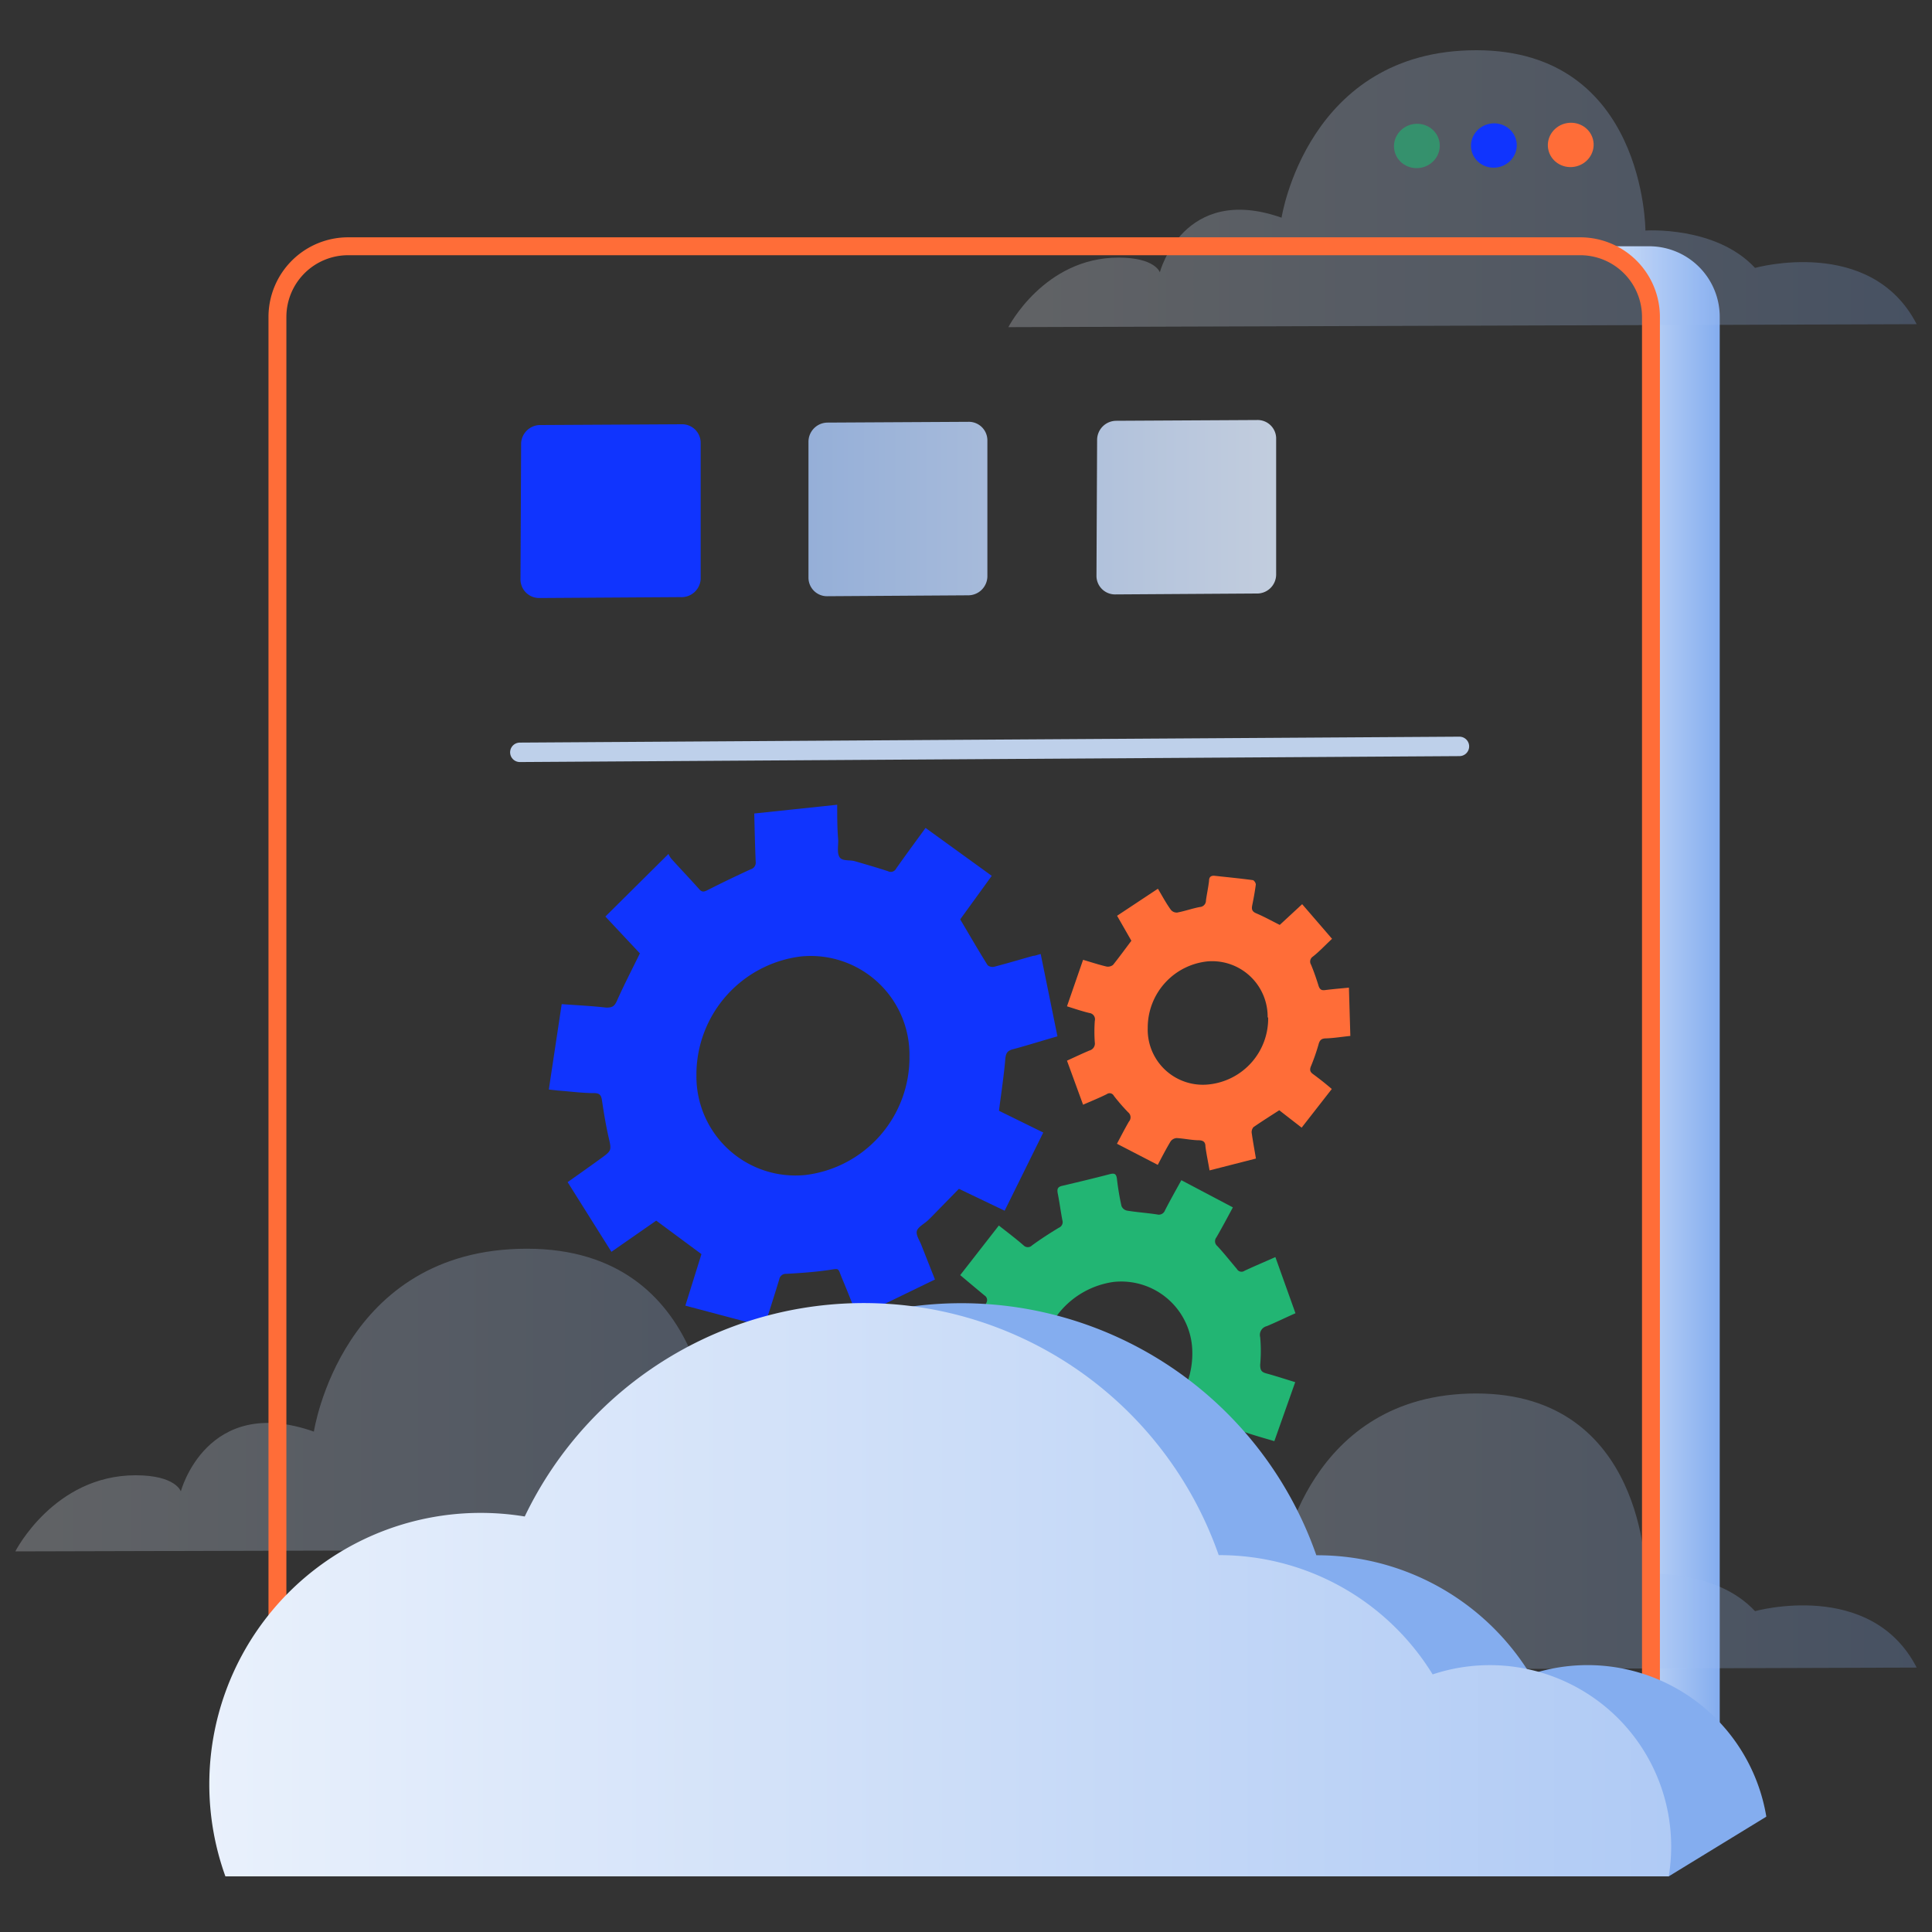
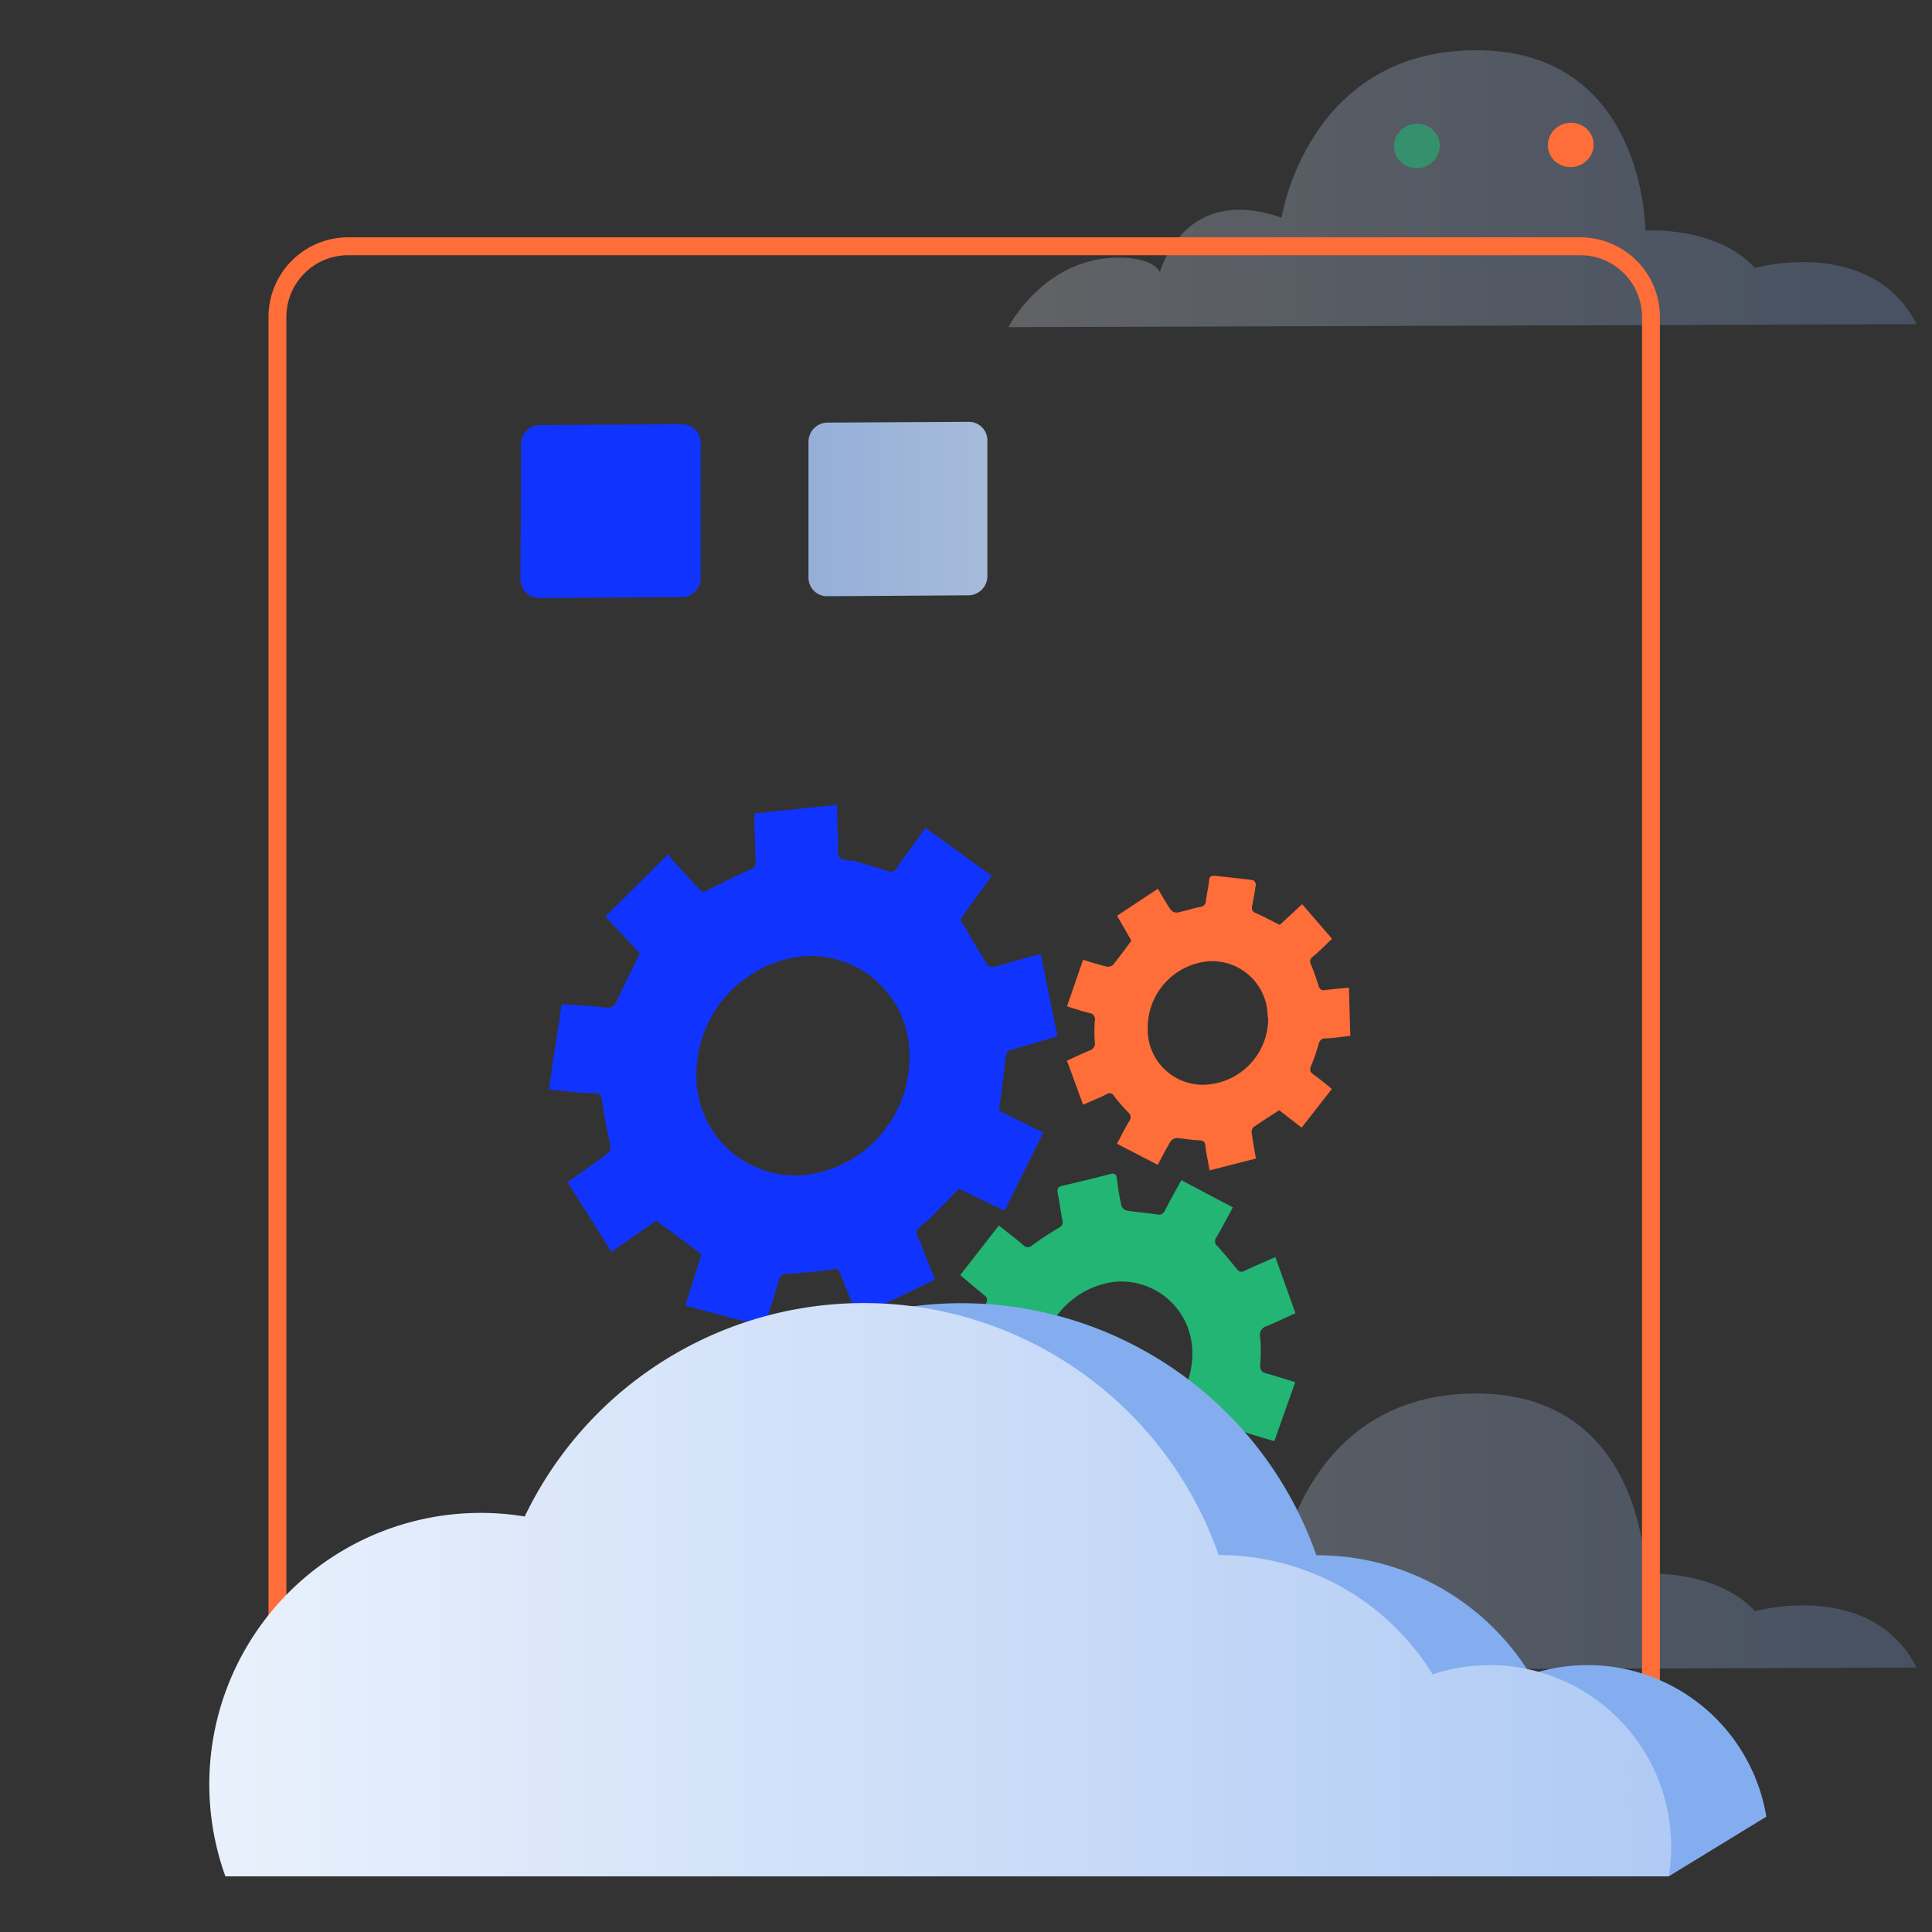
<svg xmlns="http://www.w3.org/2000/svg" xmlns:xlink="http://www.w3.org/1999/xlink" id="Layer_1" data-name="Layer 1" viewBox="0 0 150 150">
  <rect x="0" y="0" width="150" height="150" fill="#333333" stroke="none" />
  <defs>
    <style>.cls-1{fill:url(#linear-gradient);}.cls-2{fill:#1034fe;}.cls-12,.cls-3{fill:#22b573;}.cls-4{fill:#ff6d38;}.cls-5,.cls-6,.cls-7{opacity:0.25;}.cls-5{fill:url(#linear-gradient-2);}.cls-6{fill:url(#linear-gradient-3);}.cls-7{fill:url(#linear-gradient-4);}.cls-8,.cls-9{opacity:0.86;}.cls-8{fill:url(#linear-gradient-5);}.cls-9{fill:url(#linear-gradient-6);}.cls-10,.cls-11{fill:none;}.cls-10{stroke:#bed0ea;stroke-linecap:round;stroke-linejoin:round;stroke-width:1.51px;}.cls-11{stroke:#ff6d38;stroke-miterlimit:10;stroke-width:1.39px;}.cls-12{opacity:0.61;}.cls-13{fill:#84adef;}.cls-14{fill:url(#linear-gradient-7);}</style>
    <linearGradient id="linear-gradient" x1="122.9" y1="77.2" x2="133.52" y2="77.2" gradientUnits="userSpaceOnUse">
      <stop offset="0" stop-color="#ebf2fc" />
      <stop offset="1" stop-color="#84adef" />
    </linearGradient>
    <linearGradient id="linear-gradient-2" x1="78.29" y1="118.95" x2="148.81" y2="118.95" xlink:href="#linear-gradient" />
    <linearGradient id="linear-gradient-3" x1="78.29" y1="14.65" x2="148.81" y2="14.65" xlink:href="#linear-gradient" />
    <linearGradient id="linear-gradient-4" x1="1.19" y1="108.7" x2="78.29" y2="108.7" xlink:href="#linear-gradient" />
    <linearGradient id="linear-gradient-5" x1="111.19" y1="39.52" x2="39.67" y2="39.52" xlink:href="#linear-gradient" />
    <linearGradient id="linear-gradient-6" x1="111.19" y1="39.38" x2="39.67" y2="39.38" xlink:href="#linear-gradient" />
    <linearGradient id="linear-gradient-7" x1="12.27" y1="123.42" x2="217.11" y2="123.42" xlink:href="#linear-gradient" />
  </defs>
-   <path class="cls-1" d="M133.52,24.61V135.28h-5.13V24.61a5.49,5.49,0,0,0-5.49-5.49H128A5.48,5.48,0,0,1,133.52,24.61Z" />
  <path class="cls-2" d="M47.47,97.19l-3.4-5.41c.88-.62,1.73-1.22,2.57-1.83s.85-.62.62-1.62-.39-2-.53-2.94c-.06-.36-.18-.5-.53-.52-1,0-1.92-.13-2.88-.2l-.71-.08,1-6.63c1.19.09,2.33.14,3.46.27.46,0,.63-.09.83-.53.54-1.22,1.16-2.41,1.78-3.68L47,71.16,51.9,66.3a1.6,1.6,0,0,0,.23.38c.71.79,1.45,1.56,2.16,2.36.18.2.32.23.6.09,1.12-.57,2.26-1.12,3.4-1.64a.53.53,0,0,0,.38-.59c-.05-1.23-.08-2.47-.11-3.74L65,62.48c0,.93,0,1.85.08,2.77,0,.45-.1,1,.11,1.31s.77.19,1.17.3c.86.25,1.73.5,2.58.78a.47.47,0,0,0,.64-.21c.74-1.05,1.5-2.08,2.28-3.15L77,68l-2.45,3.38c.73,1.23,1.41,2.41,2.13,3.56a.6.6,0,0,0,.54.11c1-.26,2-.56,3-.84.16,0,.33-.08.58-.14l1.3,6.39c-1.18.34-2.3.69-3.44,1-.45.11-.57.31-.61.78-.11,1.3-.31,2.58-.49,4L81,87.93,78,94l-3.55-1.7-2.23,2.28-.2.19c-.3.27-.77.51-.84.82s.22.72.36,1.09l1.05,2.66-6,2.91c-.41-1-.79-2-1.19-2.94s-.13-.83-1.24-.68-2.08.21-3.11.27a.52.52,0,0,0-.55.43c-.36,1.2-.75,2.4-1.15,3.67l-6.14-1.63,1.25-4-3.51-2.6Zm14.7-22.93a9.25,9.25,0,0,0-8.1,9.26,7.69,7.69,0,0,0,8.44,7.71A9.19,9.19,0,0,0,70.61,82,7.67,7.67,0,0,0,62.17,74.26Z" />
  <path class="cls-3" d="M74.55,99l3-3.85c.66.52,1.3,1,1.92,1.54a.46.46,0,0,0,.66,0c.67-.49,1.37-.94,2.08-1.37a.47.47,0,0,0,.27-.59c-.13-.69-.22-1.39-.36-2.09-.06-.34,0-.5.38-.58,1.23-.29,2.45-.58,3.67-.9.39-.1.5,0,.55.38a20.24,20.24,0,0,0,.35,2.09.59.59,0,0,0,.42.36c.78.13,1.57.18,2.35.3a.51.51,0,0,0,.61-.32c.4-.78.83-1.54,1.27-2.34l4,2.11c-.43.8-.84,1.57-1.28,2.33a.48.48,0,0,0,.07.67c.53.57,1,1.17,1.52,1.78a.41.41,0,0,0,.6.14c.77-.36,1.56-.69,2.39-1.06l1.56,4.36c-.77.34-1.48.69-2.22,1a.7.7,0,0,0-.52.86,11.78,11.78,0,0,1,0,2.14c0,.43.11.57.47.67.74.2,1.46.44,2.25.68l-1.62,4.58c-.78-.23-1.54-.44-2.29-.7a.56.56,0,0,0-.76.27,21.59,21.59,0,0,1-1.45,1.86.55.55,0,0,0-.08.77c.42.67.79,1.36,1.22,2.11l-4,2.65c-.42-.73-.84-1.41-1.22-2.11-.16-.32-.34-.37-.68-.27-.88.26-1.76.47-2.68.72l-.54,2.93-4.55-.52.51-2.93c-.86-.48-1.67-1-2.51-1.38a.53.53,0,0,0-.47.12c-.67.58-1.31,1.2-2,1.83l-3-3.45c.65-.6,1.26-1.2,1.91-1.75a.56.56,0,0,0,.18-.76c-.29-.72-.55-1.46-.78-2.2a.41.41,0,0,0-.5-.35c-.72.06-1.43.09-2.14.16-.3,0-.43-.06-.42-.39,0-1.29,0-2.59,0-3.88,0-.41.16-.51.52-.52.68,0,1.36-.11,2-.14a.48.48,0,0,0,.51-.4c.26-.81.55-1.62.86-2.41a.42.42,0,0,0-.14-.57C75.86,100.1,75.24,99.58,74.55,99ZM86.9,111.65a6.63,6.63,0,0,0,5.67-6.73,5.52,5.52,0,0,0-6.12-5.39,6.62,6.62,0,0,0-5.69,6.77A5.48,5.48,0,0,0,86.9,111.65Z" />
  <path class="cls-4" d="M103.42,72.89c-.53.49-1,1-1.49,1.38a.46.46,0,0,0-.14.63c.22.53.41,1.08.58,1.63.09.28.22.38.51.34.62-.08,1.25-.13,1.85-.19l.11,3.75c-.69.07-1.29.17-1.89.19-.37,0-.5.15-.59.51a16.17,16.17,0,0,1-.56,1.61c-.13.29-.11.47.14.65.49.36,1,.76,1.46,1.16l-2.34,3-1.74-1.35c-.68.44-1.35.86-2,1.31a.59.59,0,0,0-.14.44c.09.64.21,1.28.33,2l-3.6.92c-.11-.64-.24-1.24-.32-1.85,0-.33-.14-.47-.48-.49-.59,0-1.17-.14-1.76-.17a.63.63,0,0,0-.46.25c-.35.58-.66,1.18-1,1.83L86.72,88.8c.32-.6.61-1.17.93-1.72a.5.5,0,0,0-.06-.72,15,15,0,0,1-1.11-1.28.37.37,0,0,0-.55-.13c-.58.29-1.18.53-1.84.82l-1.25-3.42c.61-.28,1.18-.55,1.75-.79a.56.56,0,0,0,.41-.63,11.64,11.64,0,0,1,0-1.67.49.49,0,0,0-.42-.61c-.58-.14-1.14-.33-1.74-.52l1.25-3.61c.64.19,1.22.38,1.81.52a.63.63,0,0,0,.52-.13c.48-.6.93-1.22,1.42-1.87L86.73,71.1,89.9,69c.34.57.63,1.12,1,1.63a.58.58,0,0,0,.5.22c.59-.11,1.17-.32,1.76-.43a.5.5,0,0,0,.47-.51c.07-.51.18-1,.24-1.52,0-.31.16-.43.47-.39,1,.11,1.94.2,2.91.33.11,0,.26.23.25.35-.07.54-.17,1.08-.28,1.62-.06.3,0,.47.29.6.62.26,1.21.59,1.85.91l1.74-1.61Zm-5,6.1a4.31,4.31,0,0,0-4.65-4.35,5.17,5.17,0,0,0-4.66,5.15,4.28,4.28,0,0,0,4.78,4.4A5.14,5.14,0,0,0,98.46,79Z" />
  <path class="cls-5" d="M78.29,129.7s2.77-5.41,8.55-5.41c2.85,0,3.21,1.14,3.21,1.14s1.82-6.92,9.45-4.24c0,0,2-13,15.12-13s13.13,14,13.13,14,5.47-.38,8.51,2.9c0,0,9-2.52,12.55,4.38Z" />
  <path class="cls-6" d="M78.29,25.4S81.06,20,86.84,20c2.85,0,3.21,1.14,3.21,1.14s1.82-6.92,9.45-4.24c0,0,2-13,15.12-13s13.13,14,13.13,14,5.47-.38,8.51,2.9c0,0,9-2.52,12.55,4.37Z" />
-   <path class="cls-7" d="M1.19,120.45s3-5.91,9.34-5.91c3.12,0,3.51,1.25,3.51,1.25s2-7.57,10.33-4.64c0,0,2.14-14.2,16.54-14.2s14.35,15.34,14.35,15.34,6-.41,9.3,3.17c0,0,9.88-2.75,13.73,4.79Z" />
  <path class="cls-2" d="M52.81,46.36l-10.92.07A1.45,1.45,0,0,1,40.41,45l.05-10.6A1.49,1.49,0,0,1,42,33l10.92-.06a1.44,1.44,0,0,1,1.48,1.43l0,10.59A1.49,1.49,0,0,1,52.81,46.36Z" />
  <path class="cls-8" d="M75.17,46.22l-10.92.07a1.44,1.44,0,0,1-1.48-1.43l0-10.6a1.49,1.49,0,0,1,1.49-1.45l10.92-.06a1.44,1.44,0,0,1,1.48,1.43l0,10.59A1.49,1.49,0,0,1,75.17,46.22Z" />
-   <path class="cls-9" d="M97.54,46.08l-10.93.07a1.44,1.44,0,0,1-1.48-1.43l.05-10.59a1.49,1.49,0,0,1,1.49-1.46l10.93-.06A1.44,1.44,0,0,1,99.08,34l0,10.59A1.48,1.48,0,0,1,97.54,46.08Z" />
-   <line class="cls-10" x1="113.31" y1="57.95" x2="40.36" y2="58.41" />
  <path class="cls-11" d="M21.54,139.33V24.61A5.49,5.49,0,0,1,27,19.12h95.69a5.49,5.49,0,0,1,5.49,5.49V135.28" />
  <ellipse class="cls-4" cx="121.95" cy="11.25" rx="1.78" ry="1.72" transform="translate(-0.15 20.71) rotate(-9.7)" />
-   <ellipse class="cls-2" cx="115.98" cy="11.29" rx="1.78" ry="1.72" transform="translate(-0.24 19.71) rotate(-9.7)" />
  <ellipse class="cls-12" cx="110.01" cy="11.33" rx="1.78" ry="1.72" transform="translate(-0.34 18.7) rotate(-9.7)" />
  <path class="cls-13" d="M137.13,141.05l-7.57,4.63H25.09a21,21,0,0,1,19.76-28.22,19.82,19.82,0,0,1,3.47.29,29.19,29.19,0,0,1,53.88,3h0A19.41,19.41,0,0,1,118.81,130a14.07,14.07,0,0,1,18.32,11Z" />
  <path class="cls-14" d="M129.75,143.4a14.22,14.22,0,0,1-.19,2.28H17.5a21.07,21.07,0,0,1,23.24-27.94,29.19,29.19,0,0,1,53.88,3h0A19.44,19.44,0,0,1,111.23,130a14.08,14.08,0,0,1,18.52,13.37Z" />
</svg>